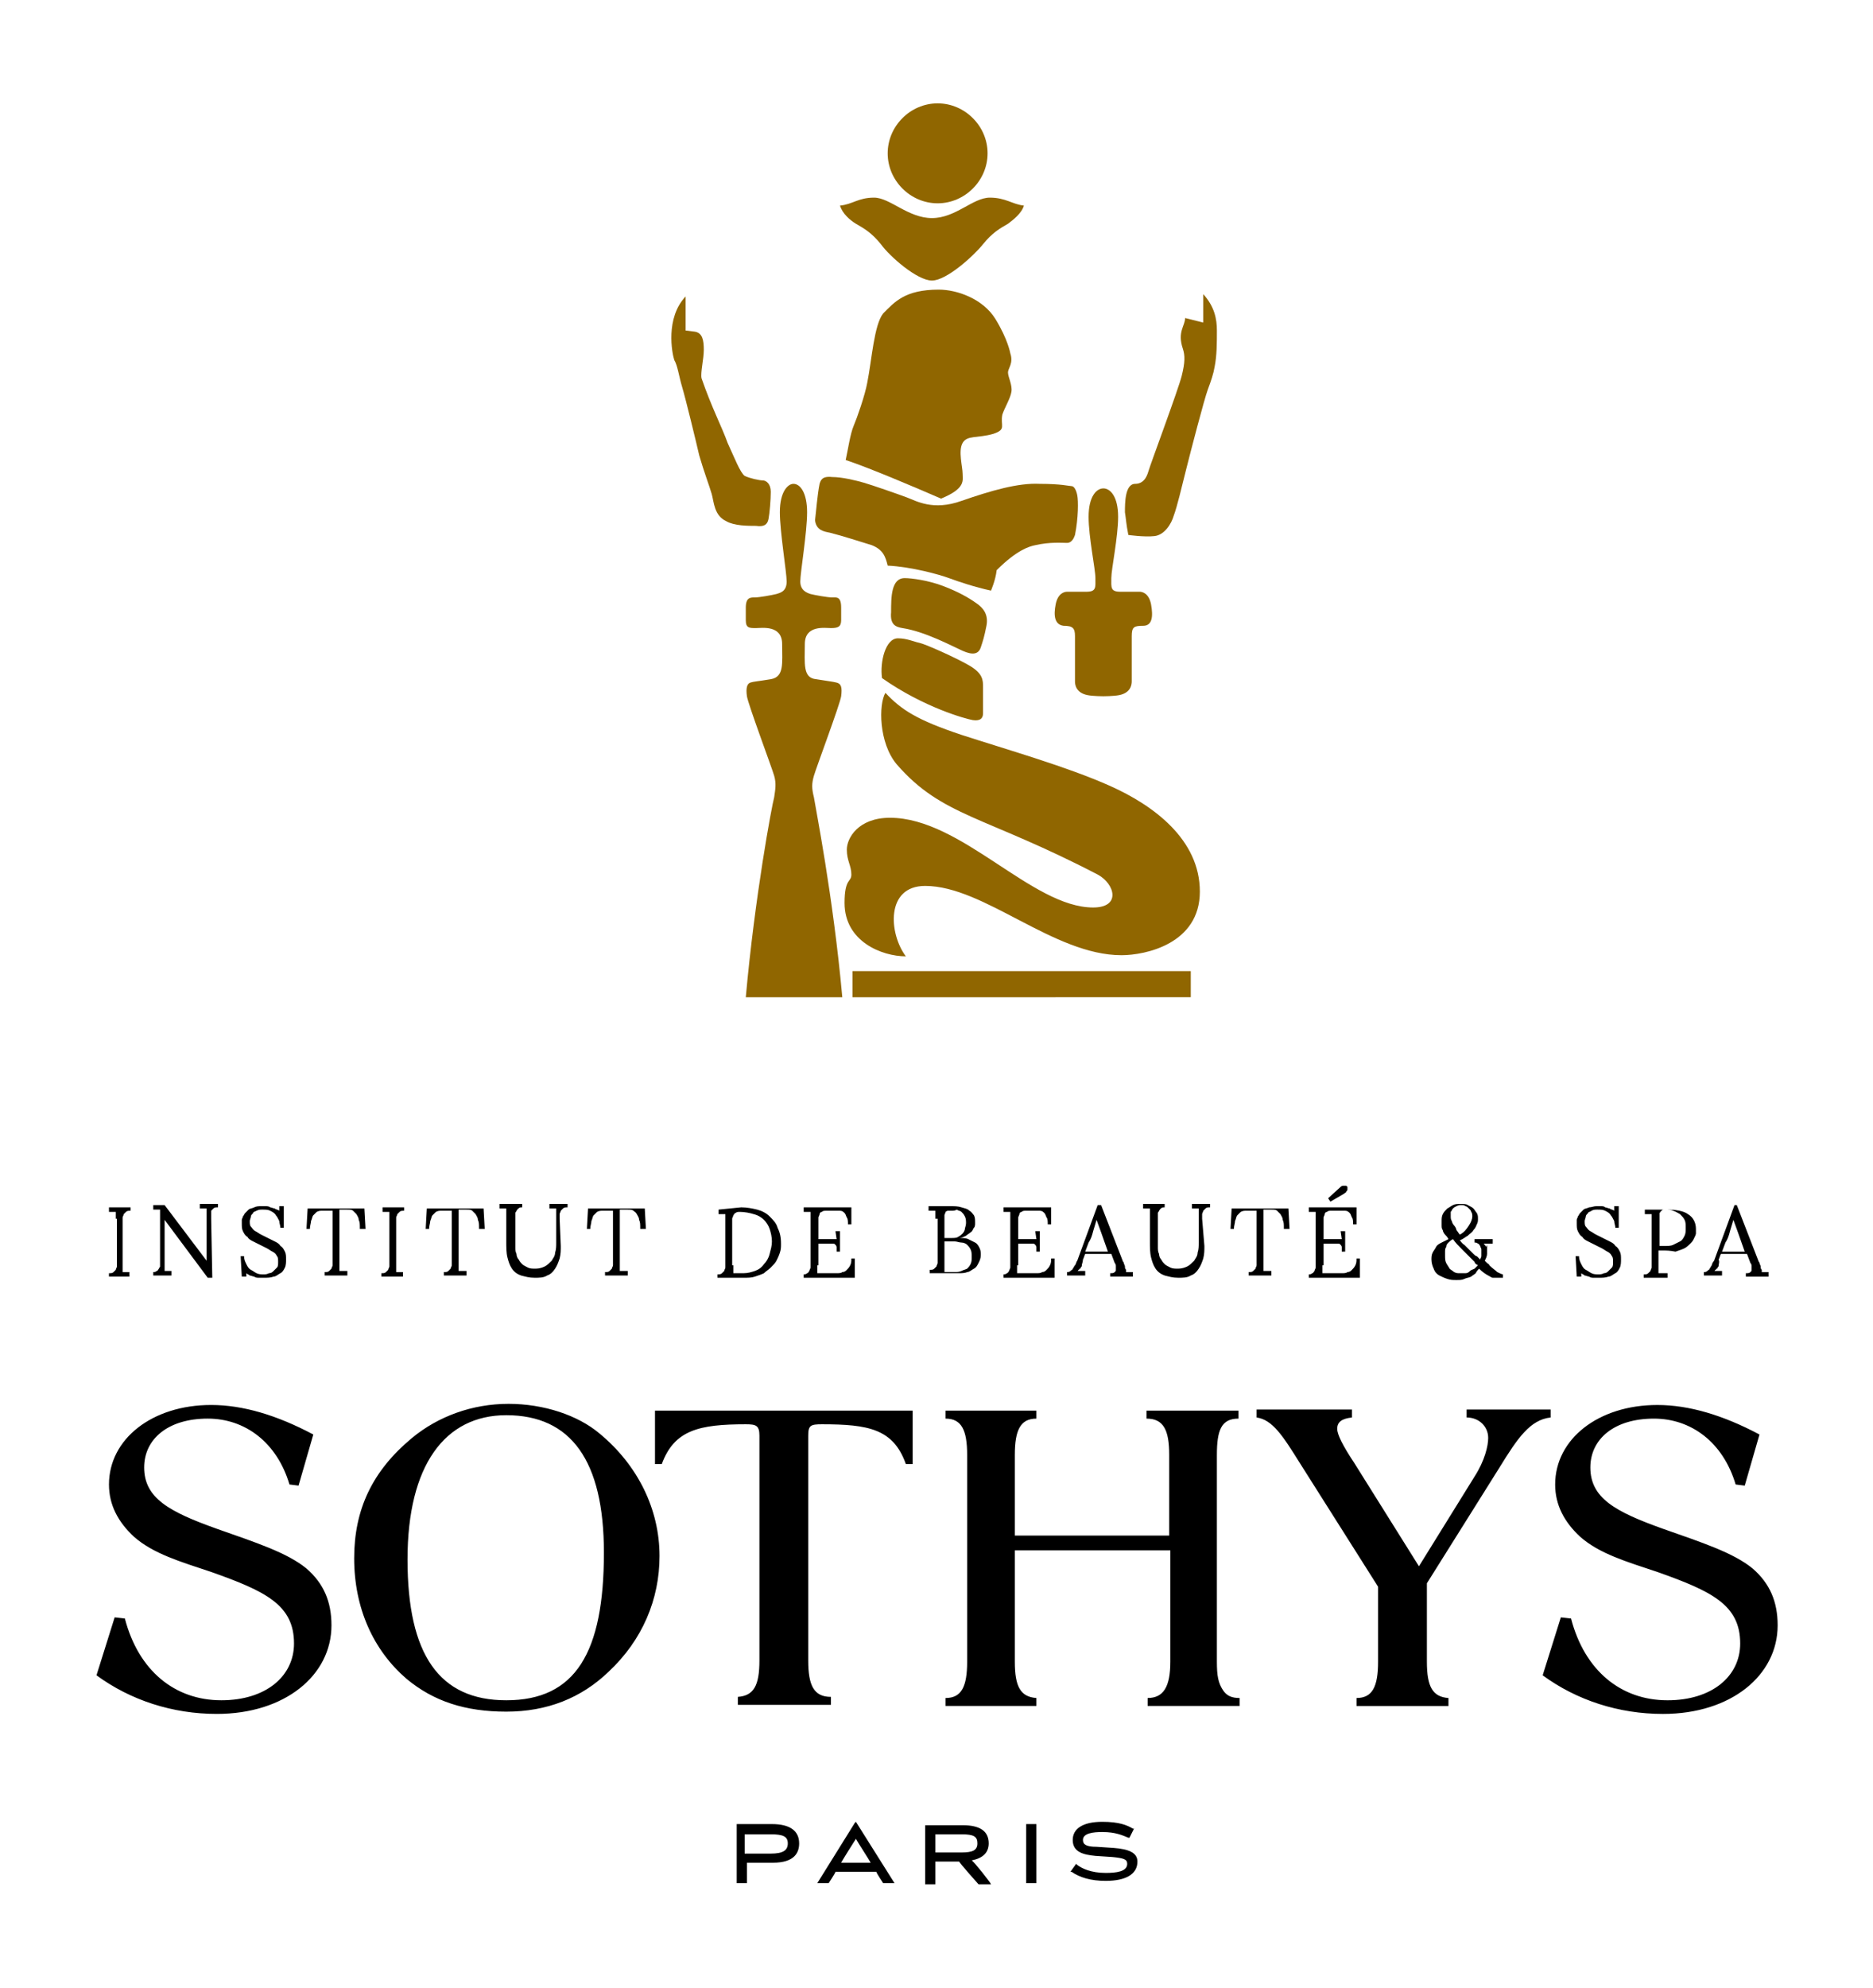
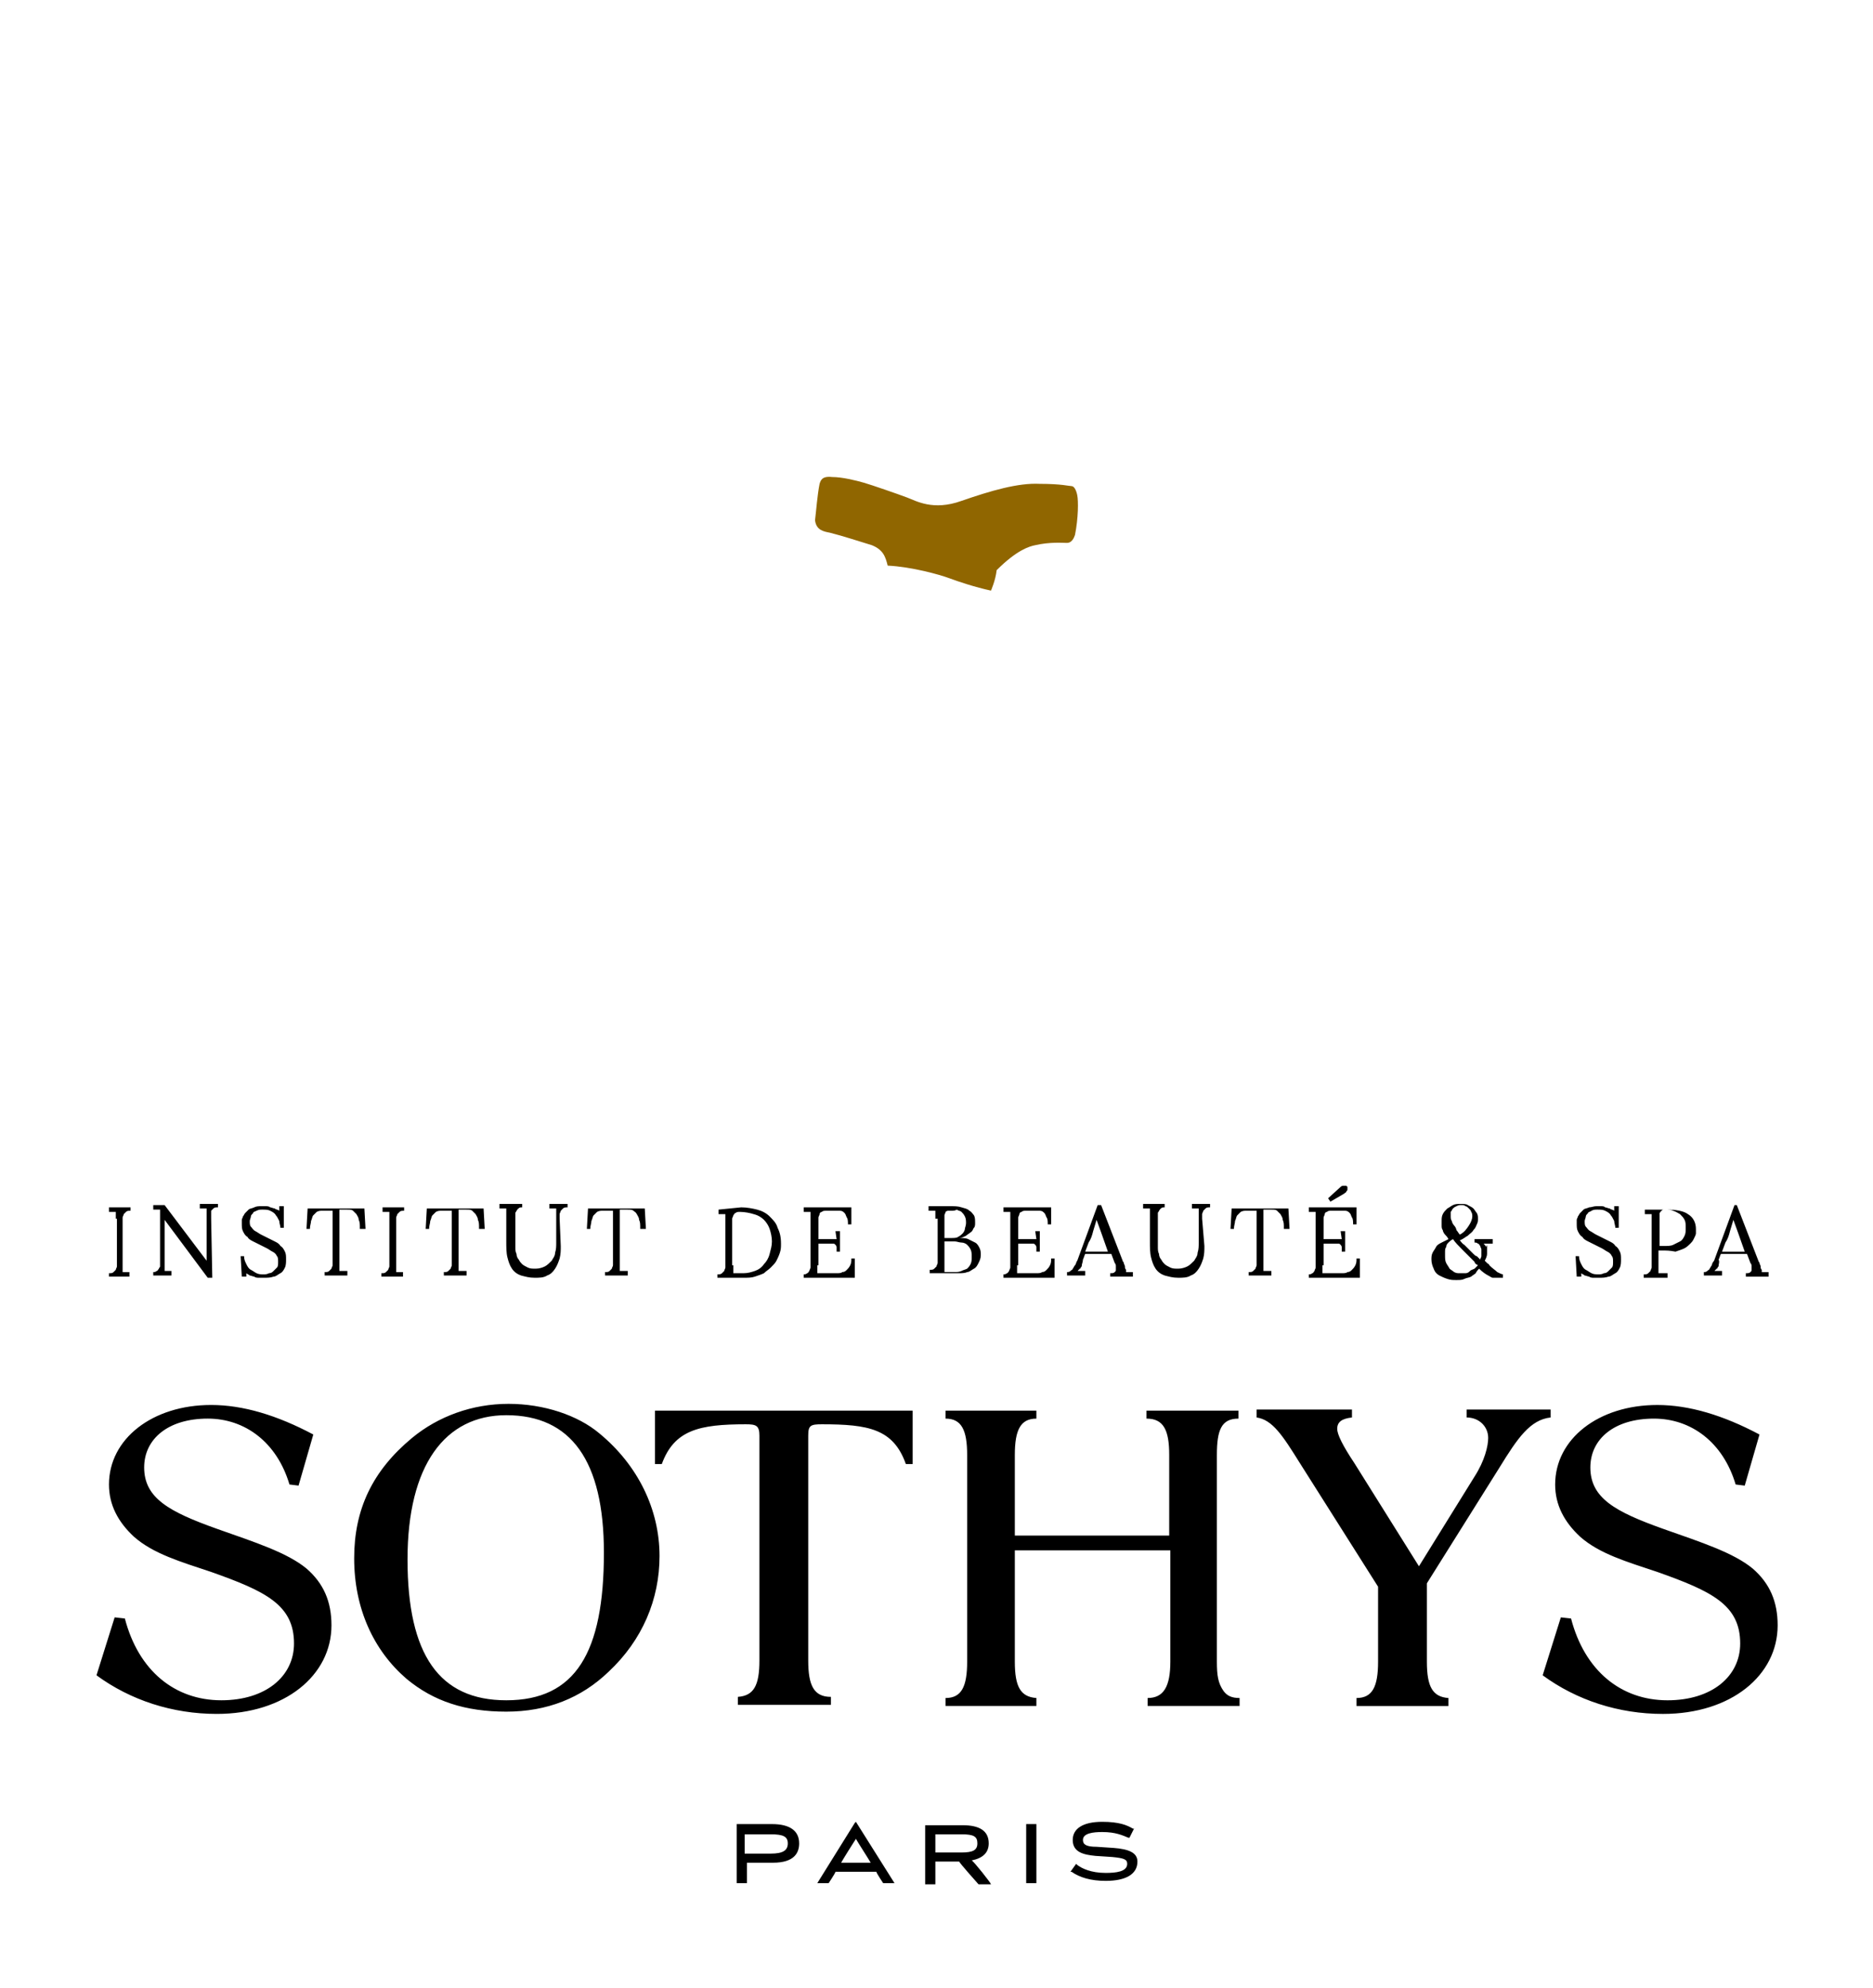
<svg xmlns="http://www.w3.org/2000/svg" version="1.1" id="Vrstva_1" x="0" y="0" viewBox="0 0 165 175" style="enable-background:new 0 0 165 175" xml:space="preserve">
  <style>.st0{fill:#906600}</style>
-   <path class="st0" d="M78.2 13.5c0-2.4 2-4.4 4.4-4.4 2.4 0 4.4 2 4.4 4.4 0 2.4-2 4.4-4.4 4.4-2.4 0-4.4-2-4.4-4.4" />
-   <path class="st0" d="M82.1 24.7c-1.3 0-3.7-2.1-4.5-3.2-.8-1-1.5-1.4-2.2-1.8-.5-.3-1.2-.9-1.4-1.6 1.1-.1 1.6-.7 3-.7s3 1.8 5.1 1.8c2.1 0 3.6-1.8 5.1-1.8 1.4 0 2 .6 3 .7-.2.7-1 1.3-1.4 1.6-.7.4-1.4.8-2.2 1.8-.8 1-3.2 3.2-4.5 3.2m.6.8c1.6 0 3.9.8 5 2.6s1.3 3 1.3 3c.3.9-.2 1.3-.2 1.7 0 .4.4 1.1.3 1.7-.1.6-.6 1.4-.8 2-.2 1 .4 1.3-.8 1.7-1.4.4-2.3.1-2.7.8-.4.7 0 2.1 0 2.7 0 .6.3 1.3-1.9 2.2-2.3-1-6.3-2.7-8.4-3.4.2-.9.4-2.3.7-3 .3-.7 1-2.7 1.2-3.8.4-2 .6-5.1 1.4-6.1 1-1 1.9-2.1 4.9-2.1" />
  <path class="st0" d="M72.2 42.6c.1-.3.2-.7 1.1-.6.9 0 2.1.3 2.8.5.7.2 3 1 3.8 1.3.8.3 2.3 1.2 4.8.3 2.6-.9 5-1.6 6.9-1.5 1.9 0 2.6.2 2.8.2.2 0 .4.3.5.8.1.5.1 2-.2 3.5-.1.3-.3.7-.7.7s-1.5-.1-2.8.2c-.5.1-1.6.4-3.4 2.2-.1.9-.5 1.8-.5 1.8-1.4-.3-2.9-.8-3.7-1.1-.8-.3-3.3-1-5.4-1.1-.2-.8-.4-1.4-1.4-1.8-1-.3-2.5-.8-3.7-1.1-.5-.1-1.2-.2-1.3-1.1.1-.8.2-2.2.4-3.2" />
-   <path class="st0" d="M65.7 87.8c.8-8.9 2.3-16.9 2.5-17.6.1-.7.2-1.2 0-1.9s-2.3-6.3-2.4-7c-.1-.7 0-1.1.3-1.2.3-.1.6-.1 1.8-.3 1.2-.2 1-1.4 1-3.1 0-1.7-1.8-1.4-2.3-1.4-.6 0-.9 0-.9-.7v-1.1c0-.9.4-.9.8-.9s1.5-.2 1.9-.3c.3-.1.9-.2.9-1.1 0-.8-.6-4.4-.6-6.1 0-1.8.7-2.5 1.2-2.5.6 0 1.2.8 1.2 2.5 0 1.8-.6 5.3-.6 6.1 0 .8.6 1 .9 1.1.4.1 1.5.3 1.9.3.4 0 .8-.1.8.9v1.1c0 .6-.3.7-.9.7-.5 0-2.3-.3-2.3 1.4s-.2 3 1 3.1c1.2.2 1.4.2 1.8.3.4.1.5.4.4 1.2-.1.7-2.2 6.3-2.4 7-.2.7-.2 1.1 0 1.9.1.7 1.7 8.7 2.5 17.6h-8.5zm14-36.9c.6 0 2.1.2 3.4.7 1.3.5 2.2 1 2.9 1.5.6.4 1.1 1 .9 2-.2 1-.3 1.3-.5 1.9-.2.6-.7.7-1.6.3-.9-.4-3.3-1.7-5.3-2-.6-.1-1.1-.3-1-1.4 0-1.3 0-3 1.2-3m-.6 5.3c.8 0 1.4.3 1.9.4.5.1 3.2 1.3 4.4 2 1.2.7 1.2 1.3 1.2 1.9v2.3c0 .4-.2.7-.9.6-.6-.1-4.3-1.1-8-3.7-.2-1.4.3-3.5 1.4-3.5M78 61c1.4 1.5 2.8 2.4 6.7 3.7 4 1.3 9.3 2.8 13.1 4.5 3.8 1.7 7.9 4.7 7.9 9.3 0 4.6-4.8 5.6-6.9 5.6-6 0-12.1-6.1-17.3-6.1-3.5 0-3.2 4.2-1.7 6.2-2.1 0-5.4-1.3-5.4-4.7 0-2.2.6-1.8.6-2.5 0-.8-.4-1.2-.4-2.2 0-1 1-2.8 3.8-2.8 6.3 0 12.5 7.9 17.9 7.9 2.5 0 1.9-2.1.4-2.9-10-5.2-13.7-5.1-17.7-9.7-1.6-1.9-1.6-5.3-1-6.3m19.2-18c-.6 0-1.3.7-1.3 2.5s.6 4.6.6 5.4c0 .8.1 1.2-.8 1.2H94c-.2 0-.8.1-1 1.1-.2 1-.1 1.8.7 1.9.8 0 1 .2 1 .9v4c0 .3.1 1 1.1 1.2.5.1 1.4.1 1.4.1s.9 0 1.4-.1c1-.2 1.1-.9 1.1-1.2v-4c0-.8.2-.9 1-.9s.9-.8.7-1.9c-.2-1-.8-1.1-1-1.1h-1.7c-.9 0-.8-.4-.8-1.2 0-.8.6-3.6.6-5.4 0-1.8-.7-2.5-1.3-2.5" />
-   <path class="st0" d="M99.1 45.1c0-.8 0-2.5.9-2.5s1.1-.9 1.2-1.2c.1-.4 2.6-7.1 2.9-8.3.3-1.2.3-1.8.1-2.4-.5-1.5.2-2 .2-2.7l1.6.4v-2.5c1 1.1 1.2 2.2 1.2 3.2 0 1.1 0 2.2-.2 3.2-.1.6-.3 1.2-.6 2s-1.5 5.4-1.9 7c-.4 1.6-.8 3.3-1.1 4.1-.2.7-.8 1.7-1.7 1.8-.9.1-2.3-.1-2.3-.1-.2-1-.2-1.4-.3-2m-38.7-19v3l.8.1c.7.1.8.8.8 1.6s-.3 2-.2 2.5c.9 2.6 1.8 4.3 2.3 5.7.6 1.3 1.1 2.6 1.5 2.9.4.2 1.3.4 1.6.4.3 0 .7.3.7 1s-.1 1.9-.2 2.4-.4.7-1.1.6c-.7 0-1.9 0-2.6-.4-1.1-.5-1.1-1.7-1.3-2.4-.2-.7-.7-2-1.1-3.4-.3-1.3-1.2-5-1.5-6-.3-1-.4-1.9-.7-2.4-.2-.6-.8-3.7 1-5.6m14.7 59.4h29.8v2.3H75.1z" />
  <path d="m10.1 142.4.9.1c1.2 4.6 4.4 7.2 8.5 7.2 3.9 0 6.4-2.1 6.4-5 0-3.4-2.5-4.6-7.3-6.3-2.7-.9-5.1-1.6-6.8-3.1-1.4-1.3-2.2-2.8-2.2-4.6 0-4 3.8-7 9-7 2.8 0 5.8.9 9 2.6l-1.3 4.5-.8-.1c-1.1-3.7-3.9-5.8-7.2-5.8-3.5 0-5.6 1.8-5.6 4.3 0 2.7 2.2 3.9 6.4 5.4 3.4 1.2 6.2 2.1 7.9 3.5 1.5 1.3 2.2 2.9 2.2 5 0 4.4-4.1 7.8-10.1 7.8-3.9 0-7.6-1.2-10.6-3.4l1.6-5.1zm43.1-5.7c0-8.1-2.9-12.1-8.6-12.1-5.4 0-8.7 4.4-8.7 12.7 0 8.4 2.8 12.4 8.7 12.4 6.1 0 8.6-4.2 8.6-13m-17.4 11.1c-2.9-2.5-4.6-6.2-4.6-10.6 0-4.3 1.6-7.7 5.1-10.6 2.3-1.9 5.3-3 8.5-3 3.1 0 6.1 1 8 2.6 3.4 2.8 5.3 6.7 5.3 10.8 0 3.8-1.5 7.4-4.5 10.2-2.4 2.3-5.4 3.5-9 3.5-3.6 0-6.4-.9-8.8-2.9m47.5 1.7c1.4 0 1.9-1 1.9-3.2v-18.2c0-2.2-.5-3.2-1.9-3.2v-.7h8v.7c-1.4 0-1.9 1-1.9 3.2v7.1H103v-7.1c0-2.2-.5-3.2-2-3.2v-.7h8.1v.7c-1.5 0-1.9 1-1.9 3.2v18.2c0 1.2.1 1.9.6 2.6.3.4.7.6 1.4.6v.7h-8.1v-.7c1.4 0 2-1 2-3.2v-9.8H89.4v9.8c0 2.2.5 3.1 1.9 3.2v.7h-8v-.7zm36.2 0c1.4 0 1.9-1 1.9-3.2v-6.6l-6.9-10.9c-1.5-2.4-2.4-3.8-3.8-4v-.7h8.4v.7c-.9.1-1.3.4-1.3 1 0 .5.5 1.5 1.5 3l5.7 9.1 4.9-7.9c.9-1.4 1.2-2.7 1.2-3.4 0-1-.8-1.8-1.9-1.8v-.7h7.4v.7c-1.8.2-2.9 1.8-4.5 4.4l-6.4 10.2v6.9c0 2.2.5 3.1 1.9 3.2v.7h-8.1v-.7zm18-7.1.9.1c1.2 4.6 4.4 7.2 8.5 7.2 3.9 0 6.4-2.1 6.4-5 0-3.4-2.5-4.6-7.3-6.3-2.7-.9-5.1-1.6-6.8-3.1-1.4-1.3-2.2-2.8-2.2-4.6 0-4 3.8-7 9-7 2.8 0 5.8.9 9 2.6l-1.3 4.5-.8-.1c-1.1-3.7-3.9-5.8-7.2-5.8-3.5 0-5.6 1.8-5.6 4.3 0 2.7 2.2 3.9 6.4 5.4 3.4 1.2 6.2 2.1 7.9 3.5 1.5 1.3 2.2 2.9 2.2 5 0 4.4-4.1 7.8-10.1 7.8-3.9 0-7.6-1.2-10.6-3.4l1.6-5.1zm-79.8-18.2v4.7h.6c1.1-3 3.3-3.5 7.4-3.5.9 0 1.2.1 1.2 1v19.8c0 2.2-.5 3.1-1.9 3.2v.7h8.2v-.7c-1.5 0-2-1-2-3.2v-19.8c0-.9.2-1 1.2-1 4.1 0 6.3.4 7.4 3.5h.6v-4.7H57.7zm12.7 38.1c0 .8-.4 1.7-2.3 1.7h-2.3v1.8h-.9v-5.2H68c1.6 0 2.4.6 2.4 1.7m-1 0c0-.6-.4-.8-1.5-.8h-2.3v1.7h2.3c1.1 0 1.5-.3 1.5-.9m6-1.9 3.4 5.4h-1s-.6-.9-.6-1h-3.6c0 .1-.6 1-.6 1h-1l3.3-5.3.1-.1zm-1.3 3.6h2.6c-.1-.2-1.2-1.9-1.3-2.1-.2.3-1.2 1.9-1.3 2.1m8.3-1v-1.5h2.3c1.1 0 1.4.2 1.4.8 0 .6-.4.8-1.4.8h-2.3zm3.2.8c1-.2 1.5-.7 1.5-1.5 0-1.1-.8-1.6-2.3-1.6h-3.3v5.2h.9v-2h2.1c0 .1 1.7 2 1.7 2h1.1c0-.1-1.5-2-1.7-2.1m4.8-3.2h.9v5.2h-.9zm7.7 2.1-1.5-.1c-.9 0-1.2-.2-1.2-.6 0-.6.9-.7 1.7-.7 1.2 0 1.8.3 2.3.5h.1l.4-.8h-.1c-.5-.3-1.2-.6-2.7-.6-1.7 0-2.6.6-2.6 1.6 0 1.1 1 1.3 2 1.4l1.5.1c1 .1 1.3.2 1.3.6 0 .7-1 .8-1.9.8-1.3 0-2.1-.4-2.5-.7l-.1-.1-.5.7h.1c.7.5 1.7.8 3 .8 1.8 0 2.8-.6 2.8-1.7 0-.8-.8-1.1-2.1-1.2m-87.9-55.4v-.6h-.6v-.4h1.9v.3c-.2 0-.3 0-.4.1l-.2.2c0 .1-.1.2-.1.3v4.8h.6v.4H9.6v-.3c.2 0 .3 0 .4-.1l.2-.2c0-.1.1-.2.1-.3v-4.2zm8.5 5.2h-.4l-3.8-5.1v4.5h.6v.4h-1.6v-.3c.1 0 .2 0 .3-.1.1 0 .1-.1.2-.2 0-.1.1-.1.1-.2v-5h-.6v-.4h1l3.7 4.9v-4.6h-.6v-.4h1.6v.3c-.2 0-.3 0-.4.1l-.2.2v.7l.1 5.2zm3-.1h-.4l-.1-1.8h.3c0 .3.1.5.2.7.1.2.2.4.4.5.2.1.3.2.5.3.2.1.4.1.6.1.2 0 .3 0 .5-.1.2 0 .3-.1.4-.2l.3-.3c.1-.1.1-.3.1-.5s0-.4-.1-.5c-.1-.2-.2-.3-.4-.4-.2-.1-.3-.2-.5-.3l-.6-.3-.6-.3c-.2-.1-.4-.2-.5-.4-.2-.1-.3-.3-.4-.5-.1-.2-.1-.4-.1-.7v-.3c0-.1.1-.2.1-.3.1-.1.1-.2.2-.3l.3-.3c.1-.1.3-.1.5-.2s.4-.1.6-.1h.4c.1 0 .3 0 .4.1.1 0 .3.1.4.1.1.1.3.1.4.2v-.4h.4v1.9h-.3c0-.2-.1-.4-.1-.6-.1-.2-.2-.4-.3-.5-.1-.2-.3-.3-.5-.4-.2-.1-.4-.1-.7-.1-.2 0-.3 0-.5.1s-.3.1-.3.2c-.1.1-.2.2-.2.3 0 .1-.1.3-.1.4 0 .2 0 .4.1.5.1.1.2.3.4.4.2.1.3.2.5.3l.6.3.6.3c.2.1.4.2.5.4.2.1.3.3.4.5.1.2.1.4.1.7 0 .2 0 .5-.1.7-.1.2-.2.4-.4.5-.2.1-.4.3-.6.3-.3.1-.5.1-.9.1h-.4c-.1 0-.3 0-.4-.1-.1 0-.3-.1-.4-.1-.1-.1-.2-.1-.3-.2v.3zm10-4.3c0-.3 0-.5-.1-.7 0-.2-.1-.3-.2-.5l-.3-.3c-.1-.1-.3-.1-.5-.1h-.7v5.4h.7v.4h-2v-.3c.2 0 .3 0 .4-.1l.2-.2c0-.1.1-.2.1-.3v-4.8h-.9c-.2 0-.3 0-.5.1l-.3.3c-.1.1-.1.3-.2.5 0 .2-.1.4-.1.7H27l.1-1.8h5l.1 1.8h-.5zm2.6-.8v-.6h-.6v-.4h1.9v.3c-.2 0-.3 0-.4.1l-.2.2c0 .1-.1.2-.1.3v4.8h.6v.4h-1.9v-.3c.2 0 .3 0 .4-.1l.2-.2c0-.1.1-.2.1-.3v-4.2zm7.9.8c0-.3 0-.5-.1-.7 0-.2-.1-.3-.2-.5l-.3-.3c-.1-.1-.3-.1-.5-.1h-.7v5.4h.7v.4h-2v-.3c.2 0 .3 0 .4-.1l.2-.2c0-.1.1-.2.1-.3v-4.8h-.9c-.2 0-.3 0-.5.1l-.3.3c-.1.1-.1.3-.2.5 0 .2-.1.4-.1.7h-.3l.1-1.8h5l.1 1.8h-.5zm7.2 1.6c0 .4 0 .7-.1 1.1-.1.3-.2.6-.4.9-.2.3-.4.5-.7.6-.3.2-.7.2-1.1.2-.5 0-.8-.1-1.2-.2-.3-.1-.6-.3-.8-.6-.2-.3-.3-.6-.4-1-.1-.4-.1-.9-.1-1.4v-2.9H44v-.4h2v.3c-.1 0-.3 0-.3.1-.1 0-.1.1-.2.2 0 .1-.1.1-.1.2v3c0 .2 0 .4.1.6 0 .2.1.4.2.5.1.2.2.3.3.4.1.1.3.2.5.3.2.1.4.1.7.1.3 0 .6-.1.8-.2.2-.1.4-.3.6-.5.1-.2.3-.4.3-.7.1-.3.1-.6.1-.9v-3h-.6v-.4H50v.3c-.2 0-.3 0-.4.1l-.2.2c0 .1-.1.2-.1.3v.4l.1 2.4zm7-1.6c0-.3 0-.5-.1-.7 0-.2-.1-.3-.2-.5s-.2-.2-.3-.3c-.1-.1-.3-.1-.5-.1h-.7v5.4h.7v.4h-2v-.3c.2 0 .3 0 .4-.1l.2-.2c0-.1.1-.2.1-.3v-4.8h-.9c-.2 0-.3 0-.5.1l-.3.3c-.1.1-.1.3-.2.5 0 .2-.1.4-.1.7h-.3l.1-1.8h5l.1 1.8h-.5zm8.2 3.3v.7h.9c.4 0 .7-.1 1-.2.3-.1.6-.3.8-.6.2-.2.4-.5.5-.9s.2-.7.2-1.1c0-.4-.1-.8-.2-1.1-.1-.3-.3-.6-.5-.8-.2-.2-.5-.4-.9-.5-.3-.1-.8-.2-1.2-.2-.2 0-.3 0-.4.1-.1 0-.1.1-.2.2 0 .1-.1.2-.1.3v4.1zm.7-5.1c.5 0 1 .1 1.4.2.4.1.8.3 1.1.6.3.3.6.6.7 1 .2.4.3.8.3 1.4 0 .3 0 .5-.1.8-.1.3-.2.5-.3.7-.1.2-.3.4-.5.6-.2.2-.4.3-.6.5-.2.1-.5.2-.8.3-.3.1-.6.1-1 .1h-2.3v-.3c.2 0 .3 0 .4-.1l.2-.2c0-.1.1-.2.1-.3v-4.7h-.6v-.4l2-.2zm6.7 5.1v.7h1.7c.2 0 .4 0 .5-.1.2 0 .3-.1.4-.2.1-.1.2-.2.3-.4.1-.2.1-.4.1-.6h.3v1.7h-4.5v-.3c.1 0 .2 0 .3-.1.1 0 .1-.1.2-.2 0-.1.1-.2.1-.3v-4.9h-.6v-.4H75v1.5h-.3c0-.2 0-.5-.1-.6-.1-.2-.1-.3-.2-.4s-.2-.2-.4-.2h-1.2c-.2 0-.3 0-.4.1-.1 0-.2.1-.2.2s-.1.2-.1.3v1.9h1.6l-.1-.7h.4v1.8h-.3v-.4c0-.1-.1-.2-.1-.2-.1-.1-.1-.1-.2-.1h-1.3v1.9zm11.8-4.8h-.3c-.1 0-.2.1-.2.1 0 .1-.1.2-.1.3v2h.6c.2 0 .5 0 .6-.1.2-.1.3-.2.4-.3.1-.1.2-.3.2-.4 0-.1.1-.3.1-.5s0-.4-.1-.6c-.1-.2-.2-.3-.3-.4-.1-.1-.3-.1-.4-.2-.2.1-.3.1-.5.1m-.6 5.4h.9c.2 0 .4 0 .6-.1.2-.1.3-.1.5-.2.1-.1.2-.2.3-.4.1-.2.1-.4.1-.6 0-.3 0-.5-.1-.7-.1-.2-.2-.3-.3-.4-.1-.1-.3-.2-.5-.2s-.4-.1-.6-.1h-.9v2.7m-.8-4.7v-.7h-.6v-.4h2c.3 0 .6 0 .9.1.3.1.5.1.7.3.2.1.3.3.4.4.1.2.1.4.1.7 0 .1 0 .3-.1.4-.1.1-.1.3-.3.4-.1.1-.3.2-.4.3-.2.1-.4.2-.6.2.3 0 .6 0 .8.1l.6.3c.2.1.3.3.4.5.1.2.1.4.1.6 0 .3-.1.5-.2.7-.1.2-.2.4-.4.5-.2.1-.4.3-.6.3-.2.1-.5.1-.8.1h-2.5v-.3c.2 0 .3 0 .4-.1l.2-.2c0-.1.1-.2.1-.3v-3.9zm7.2 4.1v.7h1.7c.2 0 .4 0 .5-.1.2 0 .3-.1.4-.2.1-.1.2-.2.3-.4.1-.2.1-.4.1-.6h.3v1.7h-4.5v-.3c.1 0 .2 0 .3-.1.1 0 .1-.1.2-.2 0-.1.1-.2.1-.3v-4.9h-.6v-.4h4.2v1.5h-.3c0-.2 0-.5-.1-.6-.1-.2-.1-.3-.2-.4-.1-.1-.2-.2-.4-.2h-1.2c-.2 0-.3 0-.4.1-.1 0-.2.1-.2.2s-.1.2-.1.3v1.9h1.6l-.1-.7h.4v1.8h-.3v-.4c0-.1-.1-.2-.1-.2-.1-.1-.1-.1-.2-.1h-1.3v1.9zm6.7-3c-.1.4-.2.7-.4 1-.1.3-.2.5-.3.8h2l-.6-1.7-.4-1.1-.3 1zm-1 3c0 .1 0 .1-.1.2 0 .1 0 .1-.1.1 0 0 0 .1-.1.1 0 0 0 .1-.1.1h.7v.4H94v-.3c.1 0 .2 0 .3-.1.1-.1.2-.1.2-.2.1-.1.1-.2.2-.3s.1-.3.2-.4l1.8-4.9h.3l1.9 4.9c0 .1.1.1.1.2s.1.2.1.3c0 .1 0 .2.1.3v.2h.6v.4h-2v-.3c.2 0 .3 0 .4-.1.1-.1.1-.1.1-.2v-.3c0-.1 0-.2-.1-.3l-.3-.8h-2.3c-.1.2-.1.3-.2.5 0 .2-.1.4-.1.5m10.8-1.7c0 .4 0 .7-.1 1.1-.1.3-.2.6-.4.9-.2.3-.4.5-.7.6-.3.2-.7.2-1.1.2-.5 0-.8-.1-1.2-.2-.3-.1-.6-.3-.8-.6-.2-.3-.3-.6-.4-1-.1-.4-.1-.9-.1-1.4v-2.9h-.6v-.4h1.9v.3c-.1 0-.3 0-.3.1-.1 0-.1.1-.2.2 0 .1-.1.1-.1.2v3c0 .2 0 .4.1.6 0 .2.1.4.2.5.1.2.2.3.3.4.1.1.3.2.5.3.2.1.4.1.7.1.3 0 .6-.1.8-.2.2-.1.4-.3.6-.5.1-.2.3-.4.3-.7.1-.3.1-.6.1-.9v-3h-.6v-.4h1.6v.3c-.2 0-.3 0-.4.1l-.2.2c0 .1-.1.2-.1.3v.4l.2 2.4zm7-1.6c0-.3 0-.5-.1-.7 0-.2-.1-.3-.2-.5l-.3-.3c-.1-.1-.3-.1-.5-.1h-.7v5.4h.7v.4h-2v-.3c.2 0 .3 0 .4-.1l.2-.2c0-.1.1-.2.1-.3v-4.8h-.9c-.2 0-.3 0-.5.1l-.3.3c-.1.1-.1.3-.2.5 0 .2-.1.4-.1.7h-.3l.1-1.8h5l.1 1.8h-.5zm4.1-2.3-.2-.3 1.1-1c.1-.1.2-.1.2-.1h.3l.1.1v.2c0 .1 0 .1-.1.2 0 .1-.1.1-.2.2l-1.2.7zm-.7 5.6v.7h1.7c.2 0 .4 0 .5-.1.2 0 .3-.1.4-.2.1-.1.2-.2.3-.4.1-.2.1-.4.1-.6h.3v1.7h-4.5v-.3c.1 0 .2 0 .3-.1.1 0 .1-.1.2-.2 0-.1.1-.2.1-.3v-4.9h-.6v-.4h4.2v1.5h-.3c0-.2 0-.5-.1-.6-.1-.2-.1-.3-.2-.4-.1-.1-.2-.2-.4-.2h-1.2c-.2 0-.3 0-.4.1-.1 0-.2.1-.2.2s-.1.2-.1.3v1.9h1.6l-.1-.7h.4v1.8h-.3v-.4c0-.1-.1-.2-.1-.2-.1-.1-.1-.1-.2-.1h-1.3v1.9zm11.3-4.3c0 .1 0 .3.1.4 0 .1.1.3.2.4.1.1.2.3.2.4.1.1.2.3.3.4.4-.2.6-.5.8-.8.2-.3.3-.6.3-.8 0-.1 0-.3-.1-.4 0-.1-.1-.2-.2-.3-.1-.1-.2-.2-.3-.2-.1-.1-.2-.1-.4-.1-.1 0-.2 0-.4.1s-.2.1-.3.2c-.1.1-.1.2-.2.3v.4m2.1 4-1.1-1.1c-.3-.3-.6-.6-.8-.9-.2.1-.3.2-.4.3-.1.1-.2.2-.2.4-.1.1-.1.3-.1.4v.3c0 .3 0 .5.1.7.1.2.2.3.3.5.1.1.3.2.4.3.2.1.3.1.5.1h.5c.2 0 .3-.1.4-.2.1-.1.2-.1.4-.2l.3-.3c-.2-.1-.3-.2-.3-.3m1.1-1.2v.5c0 .2-.1.4-.2.6l.2.2c.1.1.2.1.2.2.3.3.5.4.7.6.2.1.4.2.5.2v.3h-.9c-.1 0-.2-.1-.4-.2s-.5-.3-.8-.6c-.1.1-.2.2-.3.4-.1.1-.3.2-.4.3-.2.1-.4.1-.6.2s-.4.1-.7.1c-.3 0-.5 0-.8-.1s-.5-.2-.7-.3c-.2-.1-.4-.3-.5-.6-.1-.2-.2-.5-.2-.8 0-.2 0-.4.1-.6.1-.2.2-.3.3-.5.1-.2.3-.3.5-.4l.6-.3c-.1-.2-.2-.3-.3-.4-.1-.1-.2-.3-.2-.4-.1-.1-.1-.3-.1-.4v-.4c0-.2 0-.4.1-.6.1-.2.2-.3.4-.5.2-.1.3-.2.5-.3.2-.1.4-.1.7-.1.2 0 .5 0 .6.1.2.1.4.2.5.3.1.1.2.3.3.4.1.2.1.3.1.5s0 .3-.1.5-.1.3-.3.5c-.1.2-.3.3-.5.5-.2.1-.4.3-.7.4.1.1.2.3.4.4l.4.4.2.2.2.2c.1.1.2.2.3.2l.3.3c0-.1.1-.2.1-.3v-.6c0-.1-.1-.2-.1-.3-.1-.1-.1-.2-.2-.2-.1-.1-.2-.1-.3-.1v-.3h1.6v.4h-.8c.1.1.2.2.2.3.1-.3.1-.1.1.1m8.3 2.5h-.4l-.1-1.8h.3c0 .3.1.5.2.7.1.2.2.4.4.5.2.1.3.2.5.3.2.1.4.1.6.1.2 0 .3 0 .5-.1.2 0 .3-.1.4-.2l.3-.3c.1-.1.1-.3.1-.5s0-.4-.1-.5c-.1-.2-.2-.3-.4-.4s-.3-.2-.5-.3l-.6-.3-.6-.3c-.2-.1-.4-.2-.5-.4-.2-.1-.3-.3-.4-.5-.1-.2-.1-.4-.1-.7v-.3c0-.1.1-.2.1-.3.1-.1.1-.2.2-.3l.3-.3c.1-.1.3-.1.5-.2.2 0 .4-.1.6-.1h.4c.2 0 .3 0 .4.1.1 0 .3.1.4.1.1.1.3.1.4.2v-.4h.4v1.9h-.3c0-.2-.1-.4-.1-.6-.1-.2-.2-.4-.3-.5-.1-.2-.3-.3-.5-.4-.2-.1-.4-.1-.7-.1-.2 0-.3 0-.5.1-.1.1-.3.1-.3.2-.1.1-.2.2-.2.3 0 .1-.1.3-.1.4 0 .2 0 .4.1.5.1.1.2.3.4.4.2.1.3.2.5.3l.6.3.6.3c.2.1.4.2.5.4.2.1.3.3.4.5.1.2.1.4.1.7 0 .2 0 .5-.1.7-.1.2-.2.4-.4.5-.2.1-.4.3-.6.3-.3.1-.5.1-.9.1h-.4c-.1 0-.3 0-.4-.1-.1 0-.3-.1-.4-.1-.1-.1-.2-.1-.3-.2v.3zm6.8-2.7h.6c.2 0 .5 0 .7-.1l.6-.3c.2-.1.3-.3.4-.5.1-.2.1-.4.1-.7 0-.3 0-.5-.1-.7-.1-.2-.2-.3-.4-.5-.2-.1-.3-.2-.6-.3-.2-.1-.5-.1-.7-.1-.2 0-.3 0-.3.1-.1 0-.1.1-.2.2v2.9zm.3.4h-.3v2h.8v.4h-2.1v-.3c.2 0 .3 0 .4-.1l.2-.2c0-.1.1-.2.1-.3v-4.7h-.6v-.4h1.9c.8 0 1.5.1 1.9.4.5.3.7.8.7 1.3v.4c0 .1-.1.3-.2.5s-.2.3-.3.4c-.1.1-.3.3-.5.4-.2.1-.5.2-.8.3-.5-.1-.8-.1-1.2-.1m6-1.7c-.1.4-.2.7-.4 1-.1.3-.2.5-.3.8h2l-.6-1.7-.4-1.1-.3 1zm-1 3c0 .1 0 .1-.1.2 0 .1 0 .1-.1.1 0 0 0 .1-.1.1 0 0 0 .1-.1.1h.7v.4h-1.6v-.3c.1 0 .2 0 .3-.1.1-.1.2-.1.2-.2.1-.1.1-.2.2-.3 0-.1.1-.3.2-.4l1.8-4.9h.2l1.9 4.9c0 .1.1.1.1.2s.1.2.1.3c0 .1 0 .2.1.3v.2h.6v.4h-2v-.3c.2 0 .3 0 .4-.1.1-.1.1-.1.1-.2v-.3c0-.1 0-.2-.1-.3l-.3-.8h-2.3c-.1.2-.1.3-.2.5.1.2 0 .4 0 .5" />
</svg>